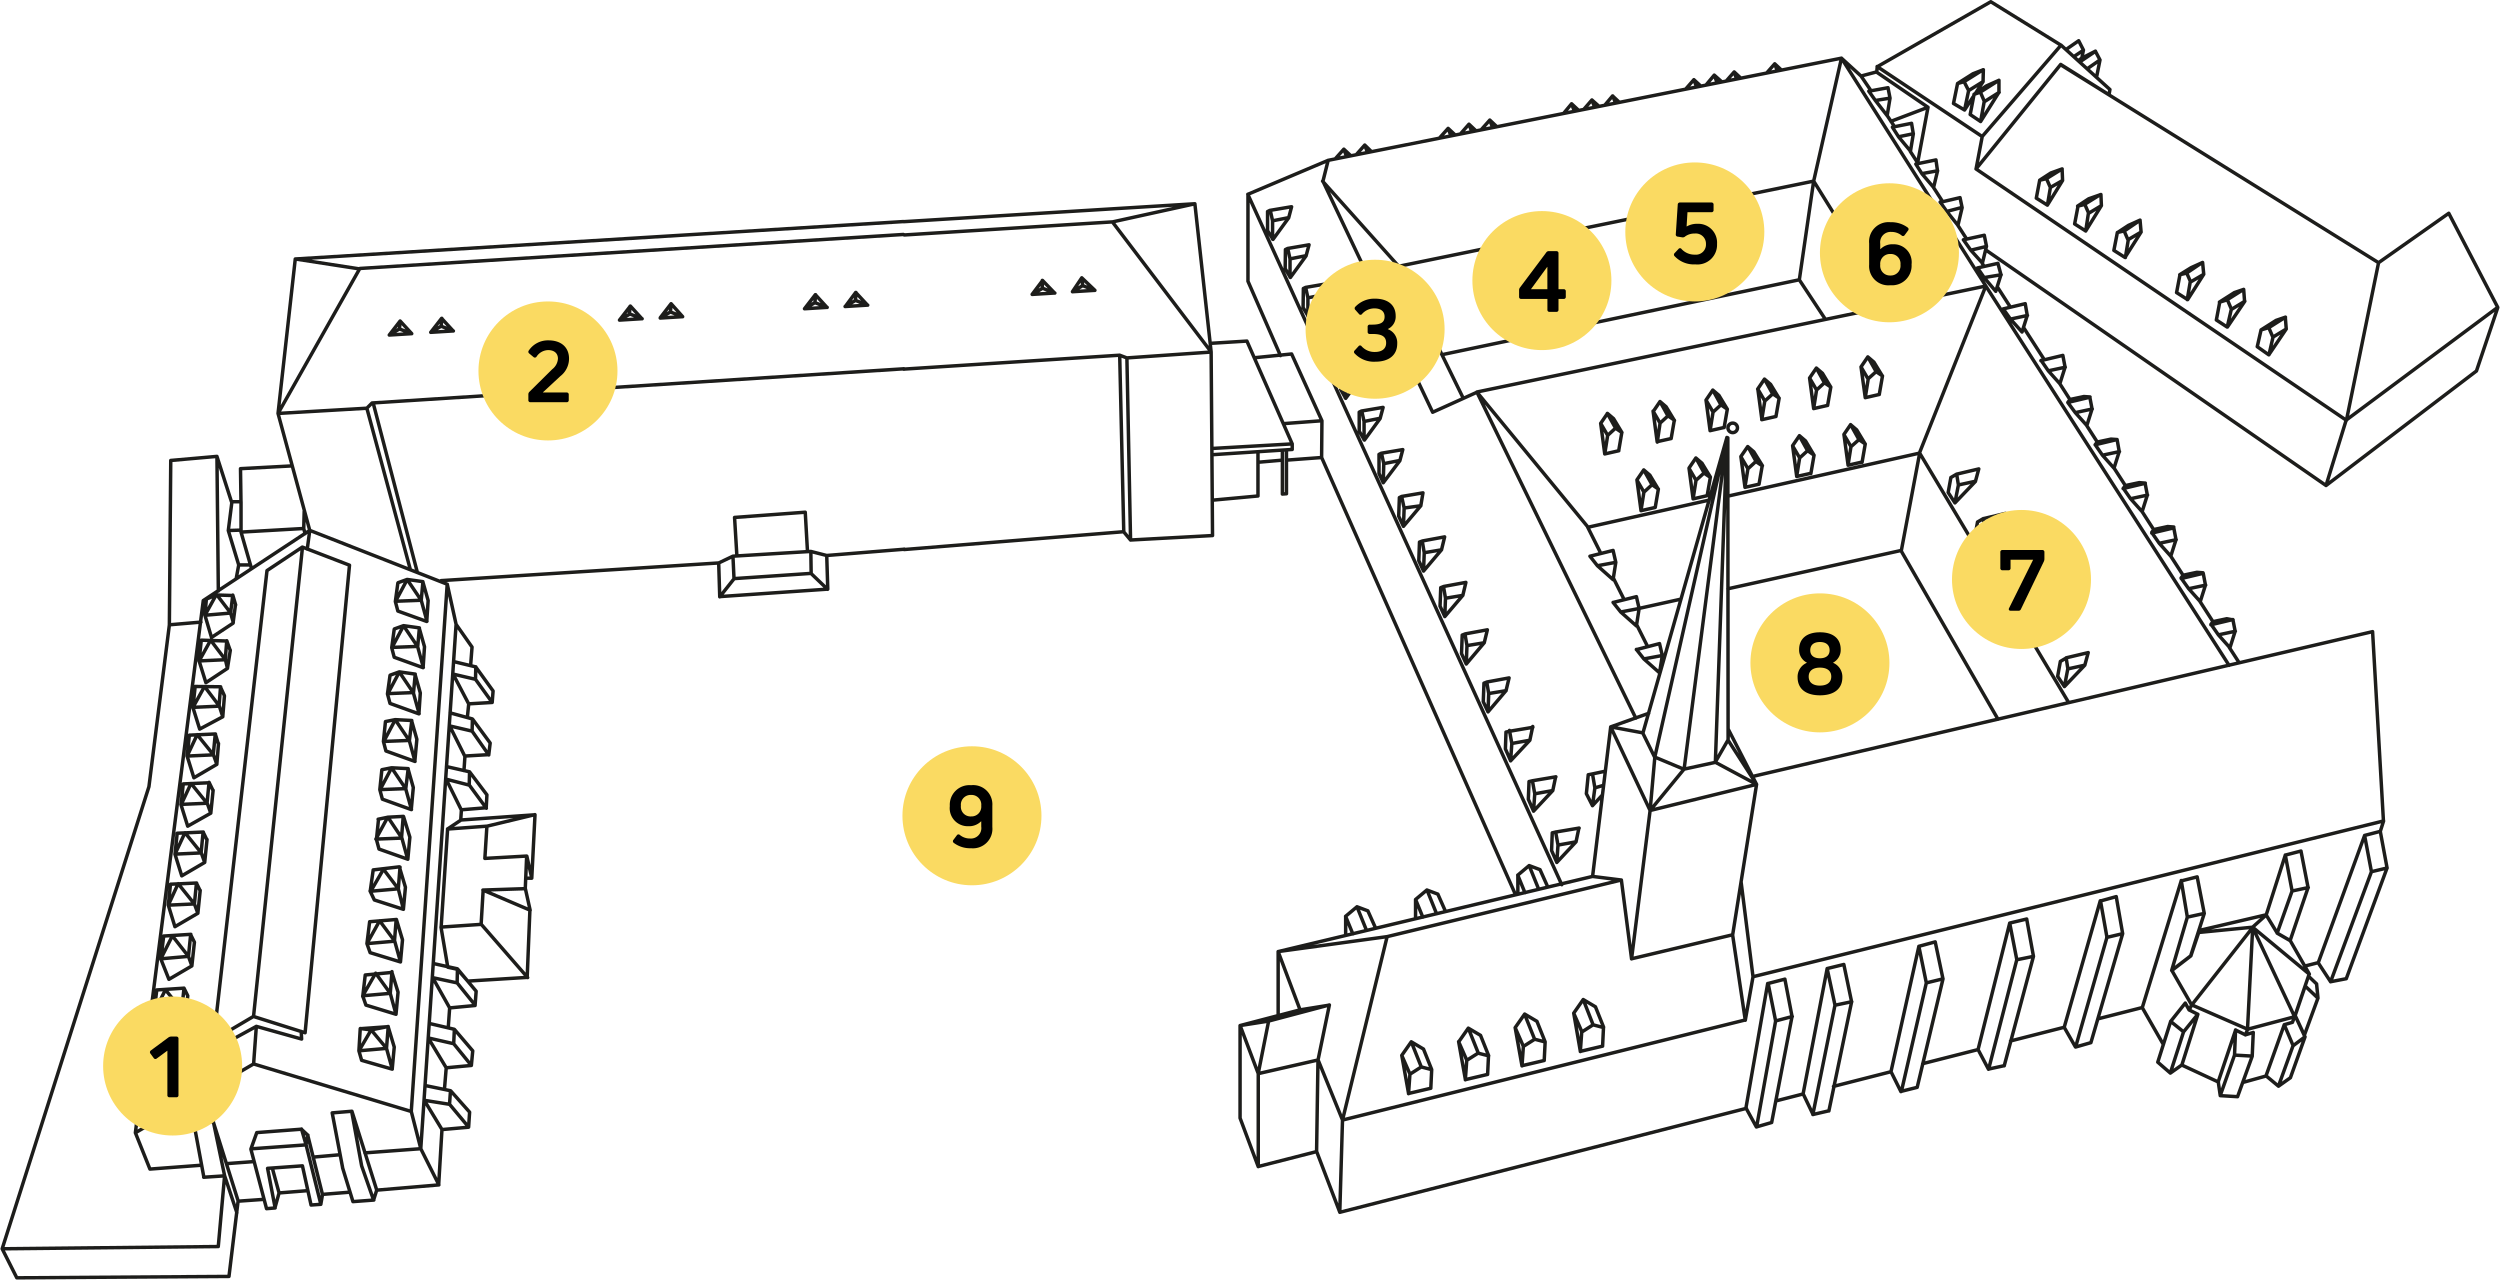
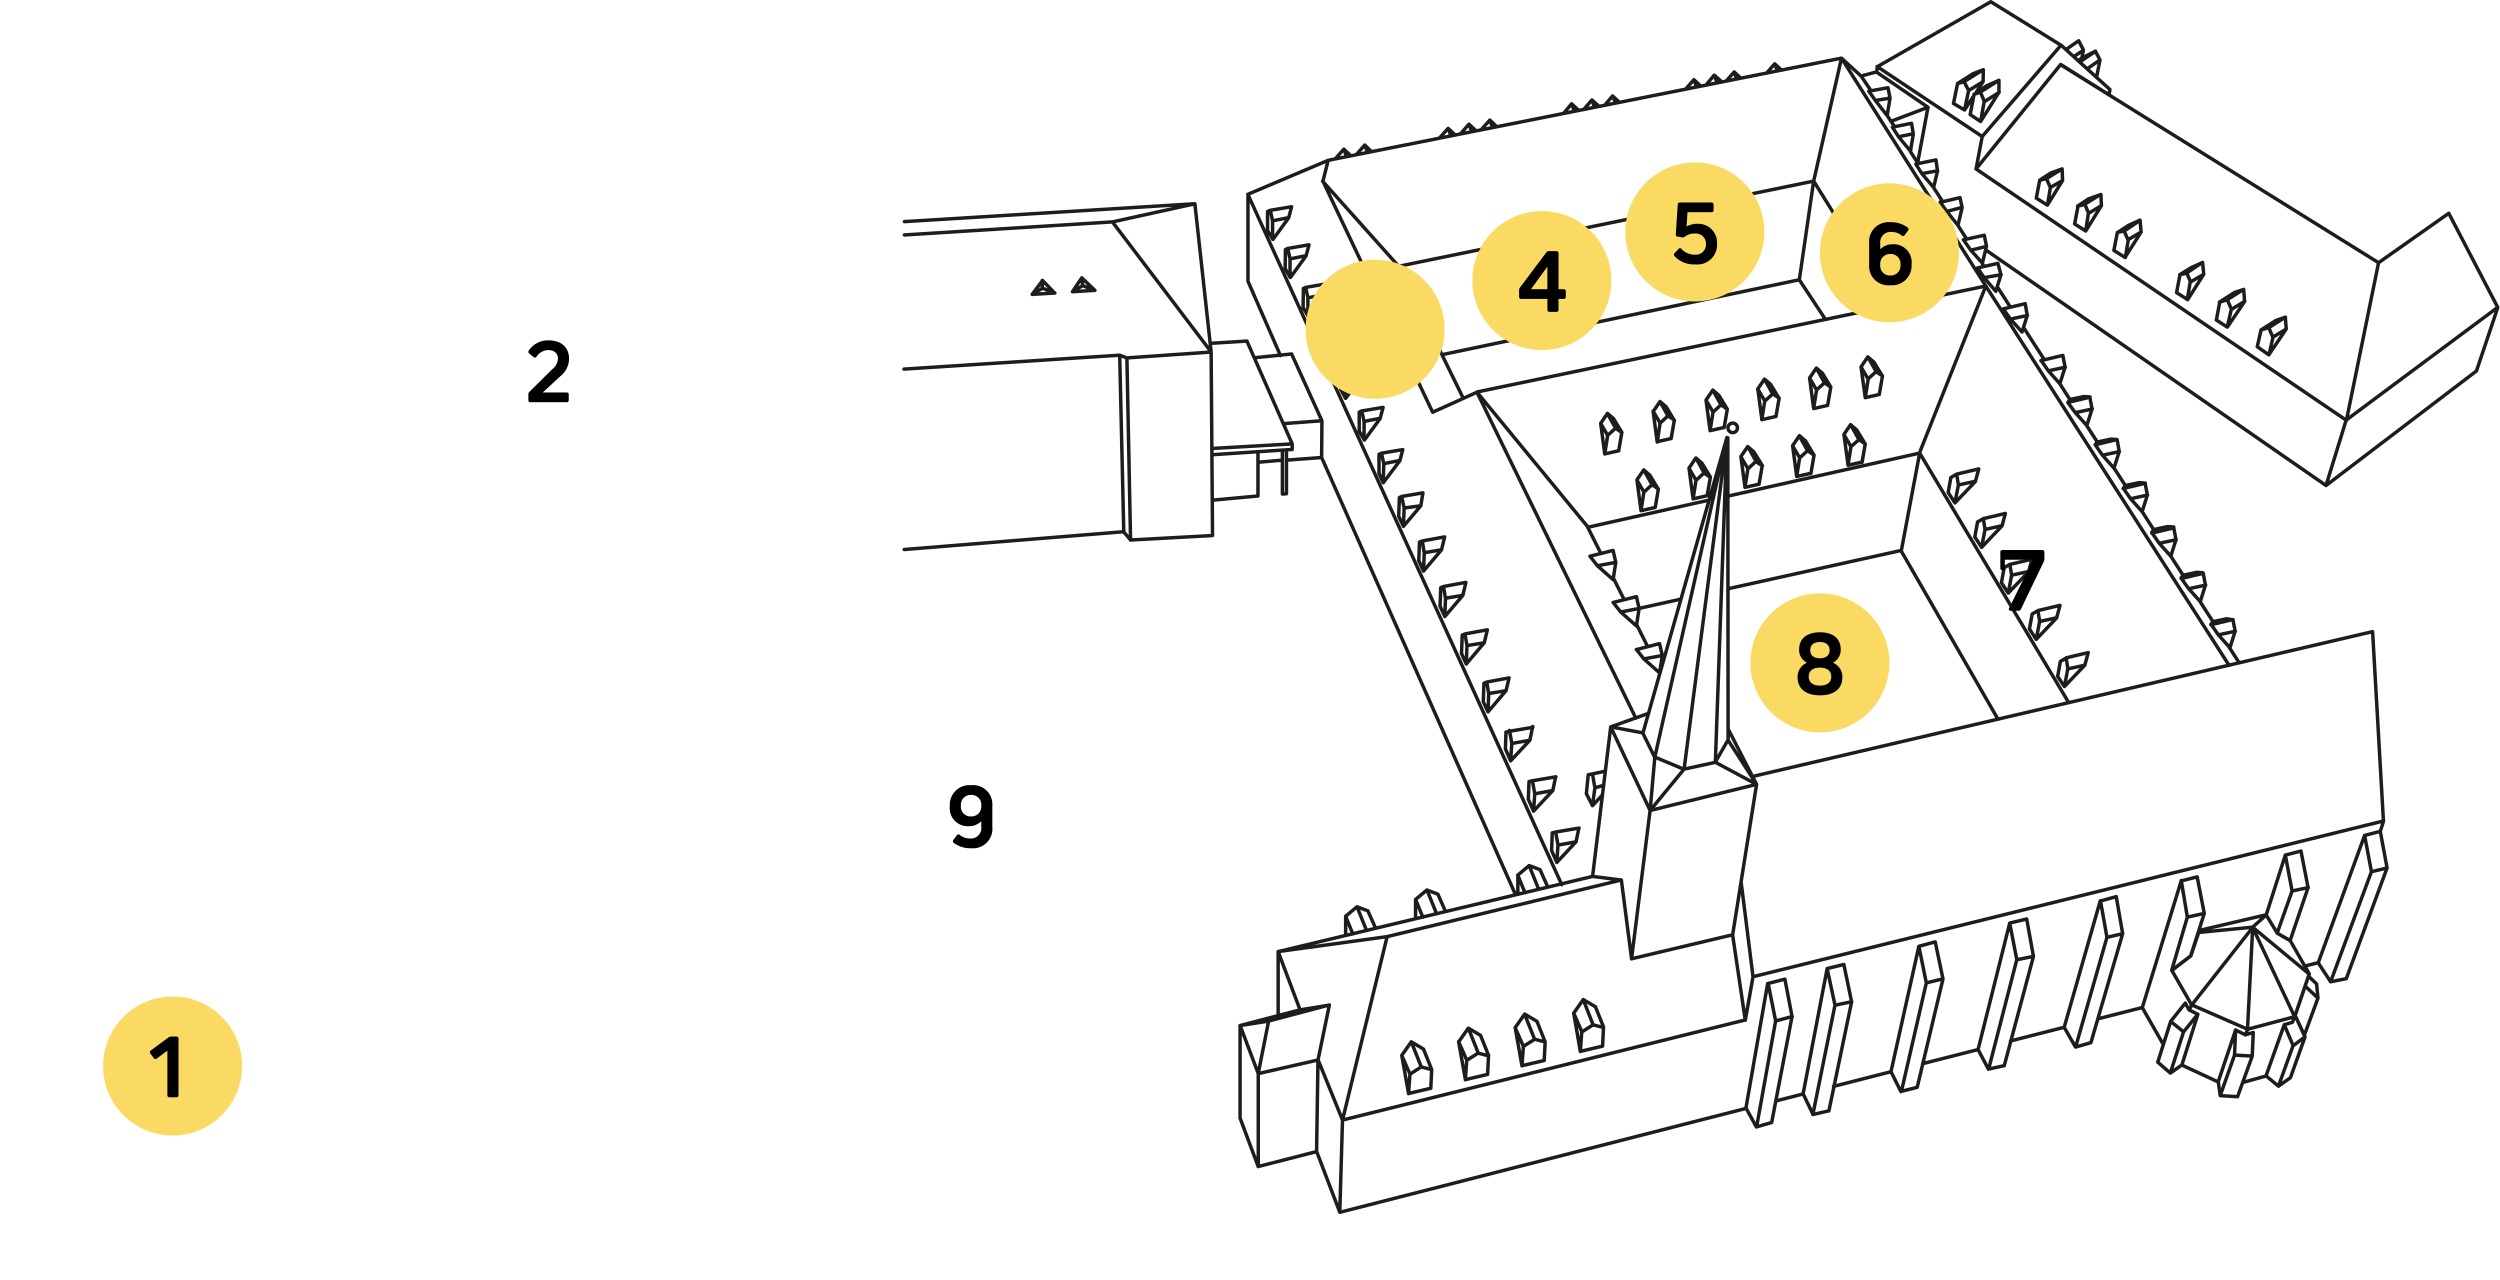
<svg xmlns="http://www.w3.org/2000/svg" width="359.68" height="184.092" viewBox="0 0 359.68 184.092">
  <g id="Groupe_4434" data-name="Groupe 4434" transform="translate(12503.313 -7476.75)">
    <g id="Group_4779" data-name="Group 4779" transform="translate(-12519.476 6583.119)">
      <g data-name="Layer 2" transform="translate(16.276 893.681)">
        <g id="Layer_1" data-name="Layer 1" transform="translate(0.2 0.2)">
          <path id="Path_3001" data-name="Path 3001" d="M234.011,144.535l-1.631,7.915-8.6,1.962-2.608-6.915,8.607-2.255,4.232-.684Zm-8.734,2.315,8.734-2.315M221.172,147.5l4.1-.646-1.5,7.562,8.6-1.962-.2,13.177-8.4,2.15-2.608-6.975V147.5Zm2.608,20.295v-13.38m120.853-7.893,6.337-1.616,5.592-18.213,2.3-.586,1.022,5.262-1.954,6.1-2.736,2.1,2.255-7.675-.879-5.262m-124.386,39,3.33,8.734,58.5-14.958M232.38,152.42l3.525,8.674,57.939-14.4-1.819-12.252-14.537,3.45-1.466-11.335-33.7,8.148-15.68,2.15,3.134,8.336m5.735,29.142L235.9,161.1l6.419-26.391m33.7-8.148-4.142-.519-45.235,10.816v9.185m9.712-11.531v-2.736l1.631-1.368,1.563.586,1.112,2.48m-2.676-3.067,1.368,3.39m-3.007-2.022,1.045,2.541m9.02-2.217v-2.736l1.631-1.368,1.578.594,1.1,2.481M248.059,128l1.368,3.39m-3.007-2.022,1.037,2.541m13.673-3.322v-2.736l1.624-1.368,1.564.586,1.112,2.481m-2.676-3.067,1.368,3.39m-3.007-2.022,1.037,2.541m-16.747,28.879,3.2-.752.128-2.676-1.5-.391L245.6,154.5l-.2,2.8Zm0,0-.977-5.48,1.173,2.676m-1.173-2.676,1.368-1.954,1.759,1.045,1.173,2.932m-2.932-3.976,1.428,3.585m6.359,1.857,3.195-.752.128-2.676-1.5-.383-1.631,1.037-.2,2.8Zm0,0-.977-5.472,1.173,2.668m-1.15-2.646L254,147.873l1.759,1.037,1.173,2.931M254,147.873l1.436,3.585m6.284,1.819,3.2-.752.135-2.668-1.5-.391-1.631,1.037-.2,2.8Zm0,0-.977-5.472,1.173,2.668M260.74,147.8l1.368-1.954,1.766,1.045,1.173,2.932m-2.947-3.954,1.436,3.585m6.585,1.759,3.2-.752.128-2.676-1.5-.391-1.631,1.045-.2,2.8Zm0,0-.955-5.495,1.173,2.668m-1.173-2.668,1.368-1.962,1.759,1.045,1.173,2.932m-2.931-3.976,1.413,3.615M292.024,134.5l3.45-21.7-15.319,3.758-5.668-12.027-2.608,21.52m8.96-17.213-.684,7.72-2.668,21.347m7.562-27.308-4.893,5.961m-1.022-11.192,12.072-42.477L280.84,108.838m4.209,1.759,6.156-47.708-1.661,46.731,5.931,3.18-4.052-7.893-.053,1.5-1.857,3.232-4.51.977-4.209-1.759-1.706-3.473-4.6-.857,5.472-1.954M295.475,112.8l-4.1-6.359v-1.556l-.038-41.943m.707-.752a.682.682,0,1,0-.005,0Zm5.059,79.263,2.443-.631,1.03,5.374-2.932,15.251-2.2.639-1.5-2.736,3.127-17.9Zm-1.624,20.633,2.736-15.251-1.075-5.382m1.075,5.382,2.4-.639m5.262,13.59,3.27-15.7-1.12-5.374-2.4.586,1.128,5.262L303.57,160.3l2.3-.534Zm-.248-20.483-3.465,18.04-3.818.977m5.254,1.98-1.413-2.954m4.593-12.778,2.39-.5m7.141,12.906,3.585-15.612-1.075-5.262,2.353-.639,1.12,5.329-3.713,15.6-2.345.586Zm3.585-15.612,2.4-.586m-3.473-4.675-4.014,18.04-8.268,2.112m9.7.752-1.428-2.871m16.289-.842,4.209-15.747-.977-5.374-2.443.586,1.022,5.262-4.051,15.74,2.255-.489Zm4.209-15.747-2.4.489m-1.022-5.262-4.548,18.183-7.968,2.029m7.968-2.029,1.5,2.834m16.078-24.2,2.3-.639.925,5.329-4.57,15.68-2.2.631,4.51-15.785-.932-5.262Zm3.225,4.69-2.293.541m-.932-5.262-5.186,18.19-7.72,1.969m7.72-1.969,1.616,2.826m18.529-19.205-2.443.534m11.343-.338,1.609,2.638,1.864,1.075,2.736,4.788-2.1,6.164-6.765,1.8-8.065-3.518-2.834-4.938,2.736-2.1,1.225-3.661,9.629-2.255Zm4.112,14.68-6.058-12.906L375,140.108m-19.994,14.229-1.812-1.571,1.857-5.863,2.1-2.638.541.977,1.27.639-2.3,7.284Zm3.954-8.464-2.06,2.541L355,154.33m.045-7.434,1.857,1.5m7.772,9.336-2.488-.15-.293-2,2.5-7.434,1.413.684,1.127-.338-.15,3.42Zm-.286-9.606-.15,3.623-2.052,5.81m2.052-5.81,2.541.143m2.007,2.789,2.608-7.306,1.173-.338.391-.977,1.421,3.074-2.1,5.87-1.714,1.218-1.8-1.5Zm2.608-7.306,1.27,3.007-2.1,5.818m3.818-7.088-1.684,1.27m1.706-8.561,1.834,1.736-1.954,5.329-1.323-2.834,1.443-4.232Zm.511-1.391,1.128,1.075.2,2.052m-4.7-20.581,2.255-.586,1.022,5.262-2.586,7.629-1.864-1.075,2.15-6.066-.977-5.179Zm0,0-2.751,8.614-1.954,1.759-7.727.752m15.74-6.457-2.3.489m1.857,10.794,1.879-.481,6.667-18.3,2.255-.586.977,5.262-5.871,15.935-2.255.436-1.774-2.714m9.907-13.65-2.255.534L378.06,141.2m4.893-21.047.977,5.179m-32.968,19.581,3.007,5.262m2.691,3.007,5.262,2.443m3.563.045,3.33-.925m-11.1-9.486.338-.684,8.8-11.192-.752,14.71-.293.752m-71.957-2.112,1.112-6.261,90.7-22.407L384.1,90.825,294.956,111.65m-1.7,15.251,1.7,13.53m90.253-20.866.474-1.5M363.455,95.677l-35-54.579-9.539,24,21.46,35.93m-.609-2.3,2.931-3.074.489-1.812-3.172.752.241,1.563L339.77,98.7Zm0,0-.977-1.466.391-2.15.834-.489m.241,1.563,2.443-.534m-6.99-3.713,2.931-3.082.489-1.812-3.172.752.241,1.563-.489,2.548Zm0,0-.977-1.5.391-2.15.834-.489m.241,1.563,2.443-.534m-6.96-3.548,2.931-3.074L335.1,80.4l-3.18.752.248,1.563-.489,2.541Zm0,0-.977-1.5.391-2.15.827-.489m.248,1.563,2.443-.534M327.849,78.7l2.932-3.082.489-1.8-3.172.752.241,1.563-.489,2.541Zm0,0-.977-1.5.391-2.15.834-.489m.241,1.563,2.443-.541M324.015,72.3l2.939-3.074.489-1.812-3.18.752.248,1.563-.5,2.541Zm0,0-.977-1.5.391-2.15.834-.489m.248,1.563,2.443-.534m-16.3-2.766-2.014.459-.594-4.4,1.015,1.729L310.2,63.2l.91.624-.458,2.638Zm-1.594-2.255-.421,2.676m-.594-4.4.955-1.4.879.752,1.2,1.992M309,61.04l1.2,2.15m2.932-6.487-2.022.459-.609-4.427,1.007,1.729,1.165-1.045.917.616-.459,2.638Zm-1.6-2.21-.421,2.668m-.609-4.427.977-1.436.879.752,1.21,1.984m-2.09-2.736,1.2,2.12M305.7,58.274l-2.014.459-.586-4.4,1.007,1.729,1.135-1.045.91.624-.459,2.638Zm-1.594-2.217-.421,2.676m-.586-4.4.977-1.428.879.752,1.2,1.992m-2.082-2.736,1.165,2.1m-6.975,4.856-2.022.459-.586-4.4,1.007,1.721,1.143-1.037.917.616Zm-1.6-2.255-.444,2.714m-.586-4.4.977-1.436.879.752,1.21,1.984m-2.09-2.736,1.173,2.12m-1.954,13-2.022.451-.586-4.4,1.015,1.729,1.135-1.045.917.616Zm-1.594-2.255-.428,2.668m-.586-4.4.98-1.425.879.752,1.24,2m-2.09-2.736,1.173,2.12m-4.593-4.886-2.022.459-.586-4.4,1.015,1.729,1.135-1.045.917.624-.459,2.638Zm-1.594-2.217-.428,2.676m-.586-4.4.977-1.436.879.752,1.21,1.992m-2.09-2.744,1.173,2.12m-1.984,13.071-2.022.459-.586-4.4,1.007,1.729,1.143-1.045.917.624ZM286.77,69l-.421,2.676m-.586-4.4.977-1.436.879.752,1.21,1.992m-2.09-2.744,1.173,2.12m-4.728-4.916-2.014.451-.586-4.4,1.007,1.729,1.142-1.045.91.616Zm-1.593-2.217-.4,2.729m-.586-4.4.977-1.436.879.752,1.2,1.984m-2.082-2.736,1.173,2.12m-1.879,13.124-2.022.459-.586-4.4,1.007,1.729,1.165-1.067.91.624-.451,2.638Zm-1.6-2.255-.421,2.676m-.586-4.4.977-1.428.879.752,1.2,1.992m-2.082-2.736,1.2,2.12M275.652,64.8l-2.022.459-.586-4.4,1.007,1.729,1.127-1.037.909.616-.451,2.638Zm-1.6-2.217-.421,2.676m-.586-4.4.977-1.428.879.752,1.2,1.992M274,59.431l1.18,2.1m28.09,6.517-2.022.451-.586-4.4,1.015,1.729,1.142-1.045.925.654-.458,2.646ZM301.676,65.8l-.428,2.668m-.586-4.4.977-1.436.879.752,1.225,2.06m-2.09-2.736,1.18,2.12m-11.455,6.494,27.564-6.186L316.288,79.23l13.921,24.2M255.23,56.35l22.87,46.926m-6.6-23.3,1.075,1.368,2.255,2,.391-2.488-.391-1.714Zm1.075,1.368,2.646-.489m-.391,5.765L275.93,88l2.256,2,.391-2.5-.391-1.706-3.322.827Zm3.713.879-2.616.5m2.255,5.382,1.075,1.368,2.255,2,.4-2.488-.4-1.714-3.33.864Zm1.075,1.368,2.646-.489m-3.758-4.585,1.639,3.262M274.811,83l1.616,3.225m-5.262-10.456,1.909,3.811m18.266,5.081,24.865-5.5M278.486,87.5l5.976-1.323m79.015,6.908,1.383,2.142m-5.592-8.742,1.879,2.924m-6.119-9.5,1.819,2.819m-5.871-9.118,1.639,2.548M346.9,67.286l1.624,2.511m-5.54-8.6,1.5,2.338M339.131,55.2l1.443,2.255M333.907,47.1l2.962,4.593M330.1,41.2l1.864,2.894m-4.029-6.254.278.428m-3.781-5.9,1.278,1.984m-4.766-7.411,1.225,1.9m-4.585-7.118,1.112,1.729m-6.765-10.463-1.428-2.1-2.819-2.571L328.458,41.1,255.23,56.35l16,19.453,17.409-3.9m26.684-53.737-1.052-1.579m46.6,73.2,1.045,1.5,1.661,1.864.752-2.383L364,89.085l-3.165.752Zm1.045,1.5,2.443-.519M356.6,83.184l1.045,1.466,1.661,1.857.752-2.375-.323-1.7-3.164.752Zm1.045,1.466,2.443-.519m-7.727-7.517,1.045,1.5,1.661,1.857.752-2.375-.323-1.7-3.165.752Zm1.045,1.5,2.443-.519m8.186,11.538-.91-.165-1.992.421-.293.391m-1.14-7.423-.879-.068-1.984.421-.293.4M355.5,75.773l-.879-.068-1.984.428-.3.391m-4.1-6.322,1.045,1.5,1.661,1.857.752-2.383-.323-1.691-3.164.752Zm1.045,1.5,2.443-.526m-.323-1.721-.879-.068-1.992.421-.293.391M344.2,63.941l1.037,1.5,1.661,1.864.752-2.383-.308-1.736-3.157.752Zm1.037,1.5,2.45-.519m-.346-1.736-.879-.06-1.984.421-.293.391m-3.916-6.058,1.06,1.436,1.661,1.857.752-2.383-.323-1.691-3.165.752Zm1.06,1.436,2.443-.526m-.323-1.729-.88-.06-1.992.421-.293.391M336.41,51.8l1.037,1.5,1.661,1.857.752-2.375-.323-1.7-3.157.752Zm1.037,1.5,2.443-.519m-8.93-8.389,1.045,1.466,1.661,1.857.752-2.383-.293-1.691Zm1.045,1.466,2.443-.526m-7.163-6.81.932,1.361,1.669,1.977.752-2.383-.443-1.639-2.939.661Zm.932,1.361,2.45-.406m-5.4-4.984,1.03,1.451,1.669,1.857.586-2.428-.316-1.578-3.007.654Zm1.03,1.451,2.255-.541m-6.66-6.389.925,1.323,1.631,2.03.6-2.541-.3-1.443-2.849.669Zm1.037,1.33,2.112-.556m-6.652-6.239.887,1.406,1.669,1.954.564-2.36-.226-1.594Zm.879,1.376,2.255-.406m-6.5-6.269.879,1.376,2.12-.436-.248-1.5-2.751.549Zm3.007.94-.413,2.5L315.9,19.631m-1.639-3.044.413-2.518-.293-1.5-2.759.5.94,1.33Zm-1.7-2.18,2.112-.338m-4.172-3.18,2.21-.586,7.426,5.081-1.5,8.043m1.5-8.043L314.8,17.406m-2.037-7.1.068-.752L329.172.2l10.1,6.254-11.34,13.139L312.816,9.521m17.529,3.713-2.638,4.2-1.5-1.007.556-2.9.909-.323.586,1.368,2.12-1.338Zm0,0V11.505l-1.827.819-1.759,1.2m.909-.323,2.676-1.7m-3.322,1.8,1.037-1.6L328.1,9.98l-1.5.586-2.21,1.4-.586,2.871,1.594.94,1.218-1.879m1.421-2.195-2.052,1.278-.654-1.278-.94.263m1.007,3.811.586-2.8m-.654-1.278,2.744-1.721m-.135,9.614-.887,4.66L339.229,9.22l6.953,4.36.128-.752-7.036-6.389m-11.049,8.118-.519,2.864M342.5,7.175l-1.368.91m3.262,2.932.489-2.443-.654-1.24-2.217,1.5m2.871-.263-1.8,1.248m-1.33-1.135.519-.391L342.5,7.15l-.684-1.338-1.789,1.24m4.2.256-1.954,1.007M327.045,24.253l53.293,36.17,4.623-22.678L339.207,9.258m45.754,28.488,10.1-7.111,7.043,13.53L380.3,60.393,377.4,69.8m24.71-25.6-3.067,9.125L377.406,69.8,328.548,35.979m8.764-6.517-1.593-1.007.489-2.578.977-.225.556,1.27,1.759-1.007Zm2.187-3.548-.068-1.661-1.624.586-1.6,1.037m.977-.225,2.255-1.4m-1.691,2.668-.428,2.541m5.51,3.721-1.594-1.015.489-2.571.977-.233.556,1.27,1.827-1.1Zm2.255-3.653-.068-1.594-1.759.616-1.593,1.05m.977-.233,2.255-1.4m3.585,9.02-1.6-1.015.5-2.571.977-.226.549,1.27,1.894-1.112Zm2.315-3.653-.15-1.714-1.661.752-1.594,1.045m.977-.225,2.21-1.5m-7.359-1.075-.391,2.571m6.126,1.27L348.534,37m8.96,6.058L355.9,42.045l.489-2.578.977-.226.556,1.27,1.887-1.1-2.315,3.646Zm2.315-3.646-.165-1.7-1.661.752-1.624,1.007m.977-.226,2.217-1.5m-1.691,2.774-.428,2.541M363.17,47l-1.548-1.015.489-2.571,1.1-.331.586,1.376,1.924-1.173L363.215,47Zm2.511-3.713-.128-1.7-1.338.459-2.15,1.368m1.1-.331,2.383-1.5M369.168,51l-1.661-1.173.549-2.413,1.112-.323.586,1.368,1.924-1.173Zm2.511-3.713-.135-1.7-1.33.459L368.078,47.4m1.112-.323,2.375-1.5m-7.787-1.135-.586,2.541m6.585,1.466-.586,2.541M222.277,27.9l45.168,99.333Zm10.614,37.86,27.894,62.892m46.9-120.334-73.851,14.7L222.3,27.9V40.414l4.675,10.7m6.863-28.1-.752,3.007L248.871,59.26l6.419-2.9M233.034,26.012l10.952,12.252,9.253,18.912m61.637-13.169-11.186-18-59.7,12.252M237.04,22.3l-.947-.887-1.225,1.376m1.225-1.376.391,1.045M240,21.7l-.9-.879L237.882,22.2m1.218-1.376.391,1.045M252.036,19.3l-.94-.879-1.255,1.4m1.255-1.4.391,1.037m3.548-.752-.94-.887-1.158,1.323m1.158-1.323.391,1.045m3.548-.752-.94-.887-1.18,1.323m1.18-1.323.391,1.045M269.8,15.76l-.94-.879-1.112,1.338m1.112-1.338.391,1.045m3.518-.714-.985-.879-1.112,1.285m1.112-1.285.391,1.052m3.518-.752-.94-.879-1.075,1.278m1.112-1.27.391,1.007M287.4,12.287l-.947-.872L285.28,12.76m1.173-1.345.391,1.037m3.6-.752-1.06-.94-1.128,1.353m1.128-1.353.391,1.037m3.42-.616-.94-.879-1.112,1.27m1.112-1.27.338,1.007m6.434-1.3-.94-.879-1.112,1.27m1.112-1.27.353.992M228.576,29.7l-.421,1.594-2.255,3.1-.782-1.263V30.387l.323-.165,3.067-.519Zm-3.067.519.331,1.5v2.638m0-2.638,2.315-.459m2.931,3.909-.428,1.6-2.255,3.1-.752-1.27.038-2.744.323-.158,3.067-.526Zm-3.067.526.331,1.5v2.638m0-2.638,2.308-.459m3.007,4.036-.428,1.6-2.255,3.1-.752-1.27.038-2.744.323-.158,3.067-.526ZM230.6,41.3l.323,1.5v2.638m0-2.638,2.315-.459m3.059,4.307-.428,1.6-2.255,3.1-.714-1.27V47.345l.323-.165,3.067-.526Zm-3.067.526.331,1.5v2.638m0-2.638,2.308-.459m3.165,4.3-.421,1.646-2.255,3.1-.714-1.278v-2.73l.323-.158,3.067-.526Zm-3.067.526.331,1.5V57.2m0-2.646,2.315-.451m3.127,4.465-.428,1.594-2.255,3.1-.752-1.27V59.251l.323-.165,3.067-.519Zm-3.067.519.331,1.5v2.638m0-2.638,2.308-.459m3.262,4.51-.421,1.594-2.39,3.172-.609-1.345V65.324l.323-.165,3.067-.519Zm-3.067.519.331,1.5-.075,2.714m.075-2.714,2.315-.459m3.322,4.66-.308,1.857-2.5,2.962-.684-1.466.1-2.668.323-.165,3.067-.519Zm-3.067.519.361,1.661-.1,2.638m.1-2.638,2.4-.323m3.42,4.51-.443,1.827-2.586,3.059-.684-1.5.1-2.668.436-.165,3.18-.586Zm-3.2.654.271,1.594-.1,2.638m.1-2.638,2.488-.421m3.5,4.72-.436,1.834-2.593,3.052-.684-1.5.1-2.661.443-.173,3.172-.586Zm-3.2.661.271,1.586-.1,2.638m.1-2.638,2.5-.413m3.518,4.984-.443,1.834-2.586,3.059-.684-1.5.1-2.661.436-.173,3.18-.586Zm-3.2.661.271,1.586-.1,2.646m.1-2.646,2.488-.413m3.57,5.059-.436,1.834-2.593,3.052-.684-1.466.1-2.661.436-.173Zm-3.2.661.271,1.586-.1,2.638m.1-2.638,2.5-.413m3.833,5.156-.413,1.977-2.766,2.962-.752-1.714.083-2.42.519-.12,3.345-.564Zm-3.345.564.338,1.879-.173,2.5m.173-2.5,2.593-.466m3.713,5.262-.413,1.977-2.766,2.962-.752-1.714.1-2.541.519-.12,3.345-.564Zm-3.345.564.338,1.879-.173,2.5m.173-2.5,2.593-.466m3.758,5.4-.413,1.977-2.766,2.962-.752-1.714.1-2.541.519-.12,3.345-.564Zm-3.345.564.338,1.879-.173,2.5m.173-2.5,2.593-.466m3.758-6.7-1.391,1.5-.879-1.729.271-2.721.609-.12,1.736-.368m-.218,2.029-1.173.346-.346,2.563m.346-2.563-.323-1.887M305.382,45.9l-3.758-5.69,2.06-14.184L307.69,8.317M301.631,40.2,250.239,50.975m-33.3-1.631,5.209-.323,6.517,14.793-11.47.654m11.47-.654v.8l-11.433.752m10.02-.541V71.03l.586-.045V64.761m-4.1.338v6.209l-6.359.586m5.938-20.483,5.262-.534,4.36,9.606-5.472.413m-.293,5.262-3.375.293m9.14-5.938-.045,5.262-4.938.368m-23.076-14.7.526,26.2L217.2,77,217,50.6Zm-.451,25.031.977,1.173-.526-26.2-1.037-.391Zm-.586-25.421-31.029,2M202.8,31.879l11.861-2.608L217,50.584,202.794,31.875,172.87,33.754m0-1.917,41.785-2.571m-23.4,13.041,3.225-.2-1.729-1.8-1.5,1.992Zm0,0,1.5-.887,1.759.692m-1.8-.722v-1.1m4.337,1.631,3.225-.2-1.887-1.8-1.338,1.992Zm0,0,1.466-.879,1.759.684m-1.759-.684-.128-1.112M172.84,79.012l31.57-2.563" transform="translate(-43.065 -0.2)" fill="none" stroke="#1d1d1b" stroke-linecap="round" stroke-linejoin="round" stroke-width="0.5" />
-           <path id="Path_3002" data-name="Path 3002" d="M129.885,63.459,53.418,68.375l-.752.752,6.254,23.2M53.576,68.375,59.9,92.624m3.45,1.308,39.936-2.541.15,4.841,15.544-1.075-.15-4.841,11.14-.9m-26.684,1.977,2.052-.977,11.2-.684,2.293.586m-13.492.1.15,3.225,11.1-.752-.045-3.127M105.49,93.673l-2.052,2.593m13.117-3.382,2.4,2.3m-79.068-25.3,2.481-22.227,9.253,1.428Zm2.481-22.227,87.487-5.382M55.891,58.6l3.232-.2-1.669-1.819Zm0,0,1.466-.879,1.766.684m-1.766-.684.1-1.135m4.4,1.624,3.225-.2L63.423,56.2Zm0,0,1.5-.879,1.759.684m-1.759-.684.1-1.135m25.557.256,3.225-.2-1.659-1.82Zm0,0,1.5-.879,1.759.684M90.438,55.6l.1-1.143m4.337,1.7,3.225-.2-1.661-1.864-1.563,2.022Zm0,0,1.466-.879,1.759.684m-1.759-.684.1-1.143m19.19.684,3.232-.2-1.669-1.827Zm0,0,1.5-.879,1.766.684m-1.766-.684.1-1.143m4.239,1.7,3.225-.2L123,52.47l-1.5,2.022Zm0,0,1.5-.879,1.759.684m-1.759-.684.068-1.143M52.666,69.127l-12.778.752L44.451,86.7l19.776,7.75-5.171,75.858-22.685-6.84-17.01,9.907L29.132,96.8,44.451,86.7m-1.045,2.413,6.765,2.6L43.782,158.98l-7.434-2.345-5.735,3.383L38.3,92.489l5.089-3.383Zm0,0-7.043,67.522m8.088-69.9L44.09,89.4m-12.7,70.266.489,1.075,4.886-2.676-.391,5.412m6.848-4.69.06,1.1-6.517-1.827m15.612,18.205,8.05-.6-1.368-5.352M45.01,176.866l3.758-.331m-16.3,1.278,3.909-.293m-17.01-4.142,2.09,5.217,7.4-.556M.2,190.063l21.114-66.485,2.939-23.264.2-23.67,6.645-.586.2,19.378m-.2-19.37,2.09,6.517h1.368l-.068-4.758,7.3-.391m1.864,6.517-.068,2.48-9.02.519V82.582m0,4.367,1.5,5.217m7.517-5.735.2.752m-10.523-4.63-.526,4.172,1.827-.06m-1.827.06,1.5,4.953h1.624m-1.624,0L33.875,93.6m3.879,89.358-3.616.256L32.83,194.039l-30.525.2L.2,190.063l31.089-.323.91-10.17-3.007.2m20.919,2.157-3.818.308M64.235,94.443l1.27,5.773-5.081,75.445,2.608,5.209-8.9.752M65.5,100.216l2.3,3.277-.2,2.586m-2.4-.489,3.127.752,2.5,3.465-.128,1.654-3.375.2-.2,1.954m1.218-7.284-.045,1.8,2.4,3.33m-2.4-3.33-3.225-.752,2.255,4.307m-2.691,1.27,3.225.879,2.548,3.465-.2,1.669-3.428.2-.143,2.1m3.57-2.255-2.4-3.428-3.225-.752,2.195,4.4m1.03-3.623.045-1.706m2.007,12.778-2.443-3.322-3.345-.864,2.195,4.442m1.173-5.472-.045,1.857m-3.277-2.638,3.322.752,2.5,3.315-.1,1.857-3.57.293-.1,1.5-1.9,1.27,5.668-.413-.293,4.638,6.013-.338-.2,4.69-6.058.2-.293,4.938-5.773.391.977,5.773,1.368.293,1.5,1.706,8.554-.534.391-9.681-6.765-2.886M66.2,128.373l10.659-.752-.466,9.118-.707-3.157m-5.728-4.322,6.893-1.661M75.479,138.28l.684,3.082m.218-4.615H75.63m-6.472,6.667,6.645,7.629m-11.516-21.4-.932,14.124m-1.075,5.262,3.42.752,2.691,3.225-.15,2-2.586-3.2-3.518-.752,2.443,4.352-.2,2.789m.2-2.789,3.661-.346M65.7,149.841l-.045,1.969m-3.969,5.84,3.57.834,2.646,3.1-.2,2.1-2.541-3.127-3.668-.834,2.593,4.3-.248,3.007m.248-3.007,3.616-.338m-2.443-5.179-.1,2.052m-4.112,6.013,3.668.752,2.736,3.082-.143,2.15-2.736-3.277-3.646-.579,2.548,4.2L63,180.867m1.7-13.527-.143,1.954m-1.075,3.616,3.811-.338M34.16,183.215l-3.585-11.4m23.49,9.772v.1l-.428,1.368-1.721-4.923-1.436-7.855-2.8.233,1.5,7.885m1.338-8.118,3.548,11.275m-.391,1.5-3.007.225-1.5-4.886m-15.2,6.487L32.2,179.539l-1.624-7.787-2.8.226,1.436,7.757M46.27,182.2h0l-2.112-8.494-.91-.849-6.419.489-.849,2.375,2.255,8.569,1.24-.1-1.09-5.7,5.014-.361,1.24,5.637,1.406-.1.248-1.443Zm-3.007-9.373.654,2.255,2.12,8.539m-6.585.519.586-2.112-.977-3.585m.977,3.585,4.142-.331m-8.186-6.013,7.908-.571.293-1.4m7.329-12.132.391,1.368,4.4,1.27.293-3.18-.879-2.932-4.014.293Zm4.8,2.638-.834-3.007-2.2-2.638-1.563-.2m4.014-.293-2.45.489-1.759,3.007,3.961-.346.248-3.127Zm-3.668-4.4L52.532,155l4.33,1.323.293-3.18-.879-2.841-3.841.368-.361,3.1Zm4.788,2.638-.827-3.007-2.1-2.9m0,0-1.857,3.247,3.961-.346.241-3.127m-3.6-4.029.459,1.3,4.367,1.338.293-3.18-.879-2.932-3.849.323Zm4.826,2.638-.834-3.007-2.165-2.916m0,0-1.827,3.285,3.961-.346.248-3.127m-3.758-4.1.616,1.293,4.179,1.345.293-3.18-.879-2.932-3.758.443-.421,3.007Zm4.8,2.638-.737-2.947-2.135-2.819m0,0-1.827,3.165,3.961-.346.248-3.127m-3.1-6.818-.293,2.856.368,1.368,4.149,1.466.293-3.172-.91-2.969m.586,6.1-.827-3.007-2.006-3-1.413.293m3.638-.413-2.255.12-1.706,3.149,3.691-.143.241-3.127Zm-3.1-6.7-.293,2.856.368,1.368,4.157,1.5.293-3.172-.752-2.668m.489,5.84-.834-3.007-2.029-3.007-1.368.271m3.758-.15-2.375-.12L54.576,124l3.691-.143.346-2.864Zm-3.27-6.765-.293,2.856.361,1.368,4.157,1.5.293-3.18L59.11,114.1m.489,5.848-.827-3.007-2.03-3.007-1.368.271m3.758-.15-2.368-.12L55.1,117.068l3.691-.143ZM56,107.567l-.368,2.661L56,111.6l4.157,1.5.2-3.007-.752-2.661m.586,5.645-.834-3.007-2.03-3.007-1.293.466m3.57-.15-2.255-.316-1.661,3.127,3.691-.15.248-2.661Zm-3-6.449-.361,2.661.361,1.368,4.157,1.5.2-3.007-.752-2.668m.586,5.645-.827-3.007-2.029-3.007-1.3.466m3.57-.15-2.255-.316-1.661,3.127,3.691-.143.241-2.668Zm-3.082-6.449-.361,2.661.361,1.368,4.157,1.5.2-3.007-.752-2.668m.586,5.645-.827-3.007-2.03-3.007-1.3.466m3.57-.15-2.255-.316L56.8,96.9l3.691-.143.241-2.668ZM26.14,161.4l-.534,3.533-3.337,1.909-1.169-2.93,3.984-.346.316-3.127.541,1.1Zm-.534,3.533-.489-1.368-2.345-2.909L21.1,163.912l.391-3.232,3.909-.241m1.5-6.765-.376,3.4L23.224,159l-1.173-2.962,3.984-.338.323-3.142.541,1.1Zm-.376,3.4-.489-1.368L23.69,152.8l-1.639,3.247.391-3.225,3.916-.256m1.5-6.592-.368,3.39-3.3,1.932-1.173-2.954,3.983-.35.316-3.127.541,1.082Zm-.368,3.39L27,147.992l-2.315-2.947-1.639,3.247.391-3.225,3.909-.248m1.345-6.329-.338,3.3-3.3,1.932-.955-3.1,3.758-.173.293-3.007.534,1.1Zm-.338,3.3-.5-1.345-2.338-2.916L24.1,140.618l.316-3.007,3.758-.173m1.5-6.261-.338,3.3-3.3,1.932-.977-3.127,3.758-.173.293-3.007.534,1.1Zm-.338,3.3-.489-1.368L26.5,130.2l-1.436,3.082.316-3.007,3.758-.173m1.413-6.013-.338,3.3-3.322,1.872-.977-3.134,3.758-.165.293-3.007.534,1.1Zm-.338,3.3-.489-1.368-2.353-2.909-1.436,3.074.316-3.007,3.758-.165m1.315-5.653-.241,3.007-3.3,1.932-.977-3.127L30.567,119l.293-3.007.436,1.413Zm-.241,3.007L30.6,119l-2.345-2.909-1.443,3.082.316-3.007,3.758-.173m1.293-5.48-.241,3.007-3.322,1.774-.977-3.127,3.758-.173.218-2.736.511,1.12Zm-.241,3.007-.5-1.548-2.127-2.811-1.661,3.007.316-3.007,3.668.045m1.391-5.262-.413,2.616-3.1,2.052-.977-3.127,3.758-.173.218-2.736L33,103.944Zm-.413,2.616-.293-1.248L30.192,102.5l-1.661,3.007.316-3.007,3.691.12m1.218-5.134-.338,2.571-3.1,2.052-.947-3.195,3.691-.316.316-2.586.413,1.413Zm-.413-1.413L31,96l-1.421.586-.21,2.33,1.661-3.007,2.03,2.661.391,1.4m-9.163.316L28.8,99.9m77.1-9.586-.331-5.472,10.17-.752.323,5.675m13.786-45.634L51.674,49.02" transform="translate(-0.2 -10.647)" fill="none" stroke="#1d1d1b" stroke-linecap="round" stroke-linejoin="round" stroke-width="0.5" />
        </g>
      </g>
      <g id="Group_4769" data-name="Group 4769">
        <circle id="Ellipse_196" data-name="Ellipse 196" cx="10" cy="10" r="10" transform="translate(31 1037)" fill="#fada62" />
        <path data-name="1" d="M5.222,0a.288.288,0,0,0,.322-.322V-8.414a.288.288,0,0,0-.322-.322H4.508A.667.667,0,0,0,4.1-8.61L1.582-6.748a.309.309,0,0,0-.07.462l.462.63a.285.285,0,0,0,.448.07l1.526-1.12V-.322A.288.288,0,0,0,4.27,0Z" transform="translate(36.297 1051.5)" />
      </g>
      <g id="Group_4770" data-name="Group 4770" transform="translate(173 -106)">
        <circle id="Ellipse_196-2" data-name="Ellipse 196" cx="10" cy="10" r="10" transform="translate(31 1037)" fill="#fada62" />
-         <path id="_3" data-name="3" d="M5.544-4.536a1.96,1.96,0,0,0,1.12-1.89C6.664-7.98,5.544-8.9,3.682-8.9A3.769,3.769,0,0,0,.868-7.742a.307.307,0,0,0,0,.462l.518.588a.268.268,0,0,0,.448-.014A2.358,2.358,0,0,1,3.6-7.5c.938,0,1.47.434,1.47,1.19,0,.8-.518,1.148-1.792,1.148H2.954a.288.288,0,0,0-.322.322v.7a.288.288,0,0,0,.322.322h.392c1.372,0,1.946.392,1.946,1.288,0,.826-.588,1.3-1.624,1.3a2.489,2.489,0,0,1-1.9-.812.268.268,0,0,0-.448-.014l-.546.6a.291.291,0,0,0,0,.448A3.789,3.789,0,0,0,3.752.168c1.96,0,3.136-.966,3.136-2.59A2.081,2.081,0,0,0,5.544-4.508Z" transform="translate(37.297 1051.5)" />
      </g>
      <g id="Group_4776" data-name="Group 4776" transform="translate(54 -100)">
-         <circle id="Ellipse_196-3" data-name="Ellipse 196" cx="10" cy="10" r="10" transform="translate(31 1037)" fill="#fada62" />
        <path id="_2" data-name="2" d="M2.982-1.4v-.028L5.488-3.752a3.2,3.2,0,0,0,1.246-2.52C6.734-7.9,5.6-8.9,3.794-8.9A3.306,3.306,0,0,0,.952-7.448.3.3,0,0,0,1.022-7l.6.5a.286.286,0,0,0,.448-.07A2.048,2.048,0,0,1,3.724-7.5c.882,0,1.414.462,1.414,1.232a2.074,2.074,0,0,1-.826,1.526L1.05-1.512a.51.51,0,0,0-.168.406v.784A.288.288,0,0,0,1.2,0H6.37a.288.288,0,0,0,.322-.322v-.756A.288.288,0,0,0,6.37-1.4Z" transform="translate(37.297 1051.5)" />
      </g>
      <g id="Group_4771" data-name="Group 4771" transform="translate(197 -113)">
        <circle id="Ellipse_196-4" data-name="Ellipse 196" cx="10" cy="10" r="10" transform="translate(31 1037)" fill="#fada62" />
        <path id="_4" data-name="4" d="M6.09-3.262V-8.414a.288.288,0,0,0-.322-.322H4.7a.415.415,0,0,0-.378.2L.56-3.514a.6.6,0,0,0-.14.406v.924a.288.288,0,0,0,.322.322H4.494v1.54A.288.288,0,0,0,4.816,0h.952A.288.288,0,0,0,6.09-.322v-1.54h.728a.288.288,0,0,0,.322-.322V-2.94a.288.288,0,0,0-.322-.322Zm-1.6-3.206v3.206H2.128L4.466-6.468Z" transform="translate(37.297 1051.5)" />
      </g>
      <g id="Group_4772" data-name="Group 4772" transform="translate(219 -120)">
        <circle id="Ellipse_196-5" data-name="Ellipse 196" cx="10" cy="10" r="10" transform="translate(31 1037)" fill="#fada62" />
        <path id="_5" data-name="5" d="M4.074-5.67a2.966,2.966,0,0,0-1.526.378H2.52l.126-2.044h3.43A.288.288,0,0,0,6.4-7.658v-.756a.288.288,0,0,0-.322-.322H1.568a.3.3,0,0,0-.322.308L.966-4.172a.3.3,0,0,0,.294.35l.63.1a.494.494,0,0,0,.42-.126,2.221,2.221,0,0,1,1.372-.42,1.462,1.462,0,0,1,1.624,1.5A1.454,1.454,0,0,1,3.7-1.232a2.526,2.526,0,0,1-1.9-.8.268.268,0,0,0-.448-.014L.8-1.456a.3.3,0,0,0,0,.448A3.789,3.789,0,0,0,3.78.168,2.823,2.823,0,0,0,6.9-2.772,2.708,2.708,0,0,0,4.074-5.67Z" transform="translate(37.297 1051.5)" />
      </g>
      <g id="Group_4773" data-name="Group 4773" transform="translate(247 -117)">
        <circle id="Ellipse_196-6" data-name="Ellipse 196" cx="10" cy="10" r="10" transform="translate(31 1037)" fill="#fada62" />
        <path id="_6" data-name="6" d="M4.242-5.726a2.414,2.414,0,0,0-1.834.7H2.38V-5.8A1.5,1.5,0,0,1,3.99-7.5,2.273,2.273,0,0,1,5.446-7a.283.283,0,0,0,.448-.042l.476-.644a.292.292,0,0,0-.042-.448A3.976,3.976,0,0,0,3.836-8.9,2.8,2.8,0,0,0,.784-5.852v3.066A2.764,2.764,0,0,0,3.836.168a2.816,2.816,0,0,0,3.052-3A2.581,2.581,0,0,0,4.242-5.726ZM3.836-1.232A1.4,1.4,0,0,1,2.38-2.786a1.4,1.4,0,0,1,1.456-1.54,1.391,1.391,0,0,1,1.456,1.54A1.4,1.4,0,0,1,3.836-1.232Z" transform="translate(37.297 1051.5)" />
      </g>
      <g id="Group_4774" data-name="Group 4774" transform="translate(266 -70)">
-         <circle id="Ellipse_196-7" data-name="Ellipse 196" cx="10" cy="10" r="10" transform="translate(31 1037)" fill="#fada62" />
-         <path id="_7" data-name="7" d="M6.916-7.084A.894.894,0,0,0,7-7.476v-.938a.288.288,0,0,0-.322-.322H.98a.288.288,0,0,0-.322.322v2.268a.288.288,0,0,0,.322.322h.826a.288.288,0,0,0,.322-.322v-1.19H5.376L1.918-.378c-.112.224,0,.378.238.378H3.248a.367.367,0,0,0,.378-.238Z" transform="translate(37.297 1051.5)" />
+         <path id="_7" data-name="7" d="M6.916-7.084A.894.894,0,0,0,7-7.476v-.938a.288.288,0,0,0-.322-.322H.98a.288.288,0,0,0-.322.322v2.268a.288.288,0,0,0,.322.322a.288.288,0,0,0,.322-.322v-1.19H5.376L1.918-.378c-.112.224,0,.378.238.378H3.248a.367.367,0,0,0,.378-.238Z" transform="translate(37.297 1051.5)" />
      </g>
      <g id="Group_4775" data-name="Group 4775" transform="translate(237 -58)">
        <circle id="Ellipse_196-8" data-name="Ellipse 196" cx="10" cy="10" r="10" transform="translate(31 1037)" fill="#fada62" />
        <path id="_8" data-name="8" d="M5.6-4.536a2.053,2.053,0,0,0,1.092-1.89C6.692-7.994,5.6-8.9,3.71-8.9s-3,.91-3,2.478A2.026,2.026,0,0,0,1.82-4.536v.028A2.176,2.176,0,0,0,.49-2.422C.49-.784,1.666.168,3.71.168s3.22-.952,3.22-2.59A2.176,2.176,0,0,0,5.6-4.508ZM3.71-7.5c.882,0,1.386.434,1.386,1.19,0,.728-.518,1.148-1.386,1.148-.9,0-1.4-.42-1.4-1.148C2.31-7.07,2.8-7.5,3.71-7.5Zm0,6.272c-1.036,0-1.624-.476-1.624-1.3s.6-1.288,1.624-1.288,1.624.462,1.624,1.288S4.746-1.232,3.71-1.232Z" transform="translate(37.297 1051.5)" />
      </g>
      <g id="Group_4777" data-name="Group 4777" transform="translate(115 -36)">
-         <circle id="Ellipse_196-9" data-name="Ellipse 196" cx="10" cy="10" r="10" transform="translate(31 1037)" fill="#fada62" />
        <path id="_9" data-name="9" d="M3.57-8.9a2.823,2.823,0,0,0-3.052,3,2.591,2.591,0,0,0,2.66,2.9A2.428,2.428,0,0,0,5.012-3.7H5.04v.756A1.5,1.5,0,0,1,3.416-1.232a2.235,2.235,0,0,1-1.442-.5.283.283,0,0,0-.448.042L1.05-1.05A.292.292,0,0,0,1.092-.6a3.921,3.921,0,0,0,2.492.77A2.8,2.8,0,0,0,6.636-2.884V-5.95A2.769,2.769,0,0,0,3.57-8.9Zm0,4.494A1.391,1.391,0,0,1,2.114-5.95,1.4,1.4,0,0,1,3.57-7.5,1.4,1.4,0,0,1,5.04-5.95,1.4,1.4,0,0,1,3.57-4.41Z" transform="translate(37.297 1051.5)" />
      </g>
    </g>
  </g>
</svg>